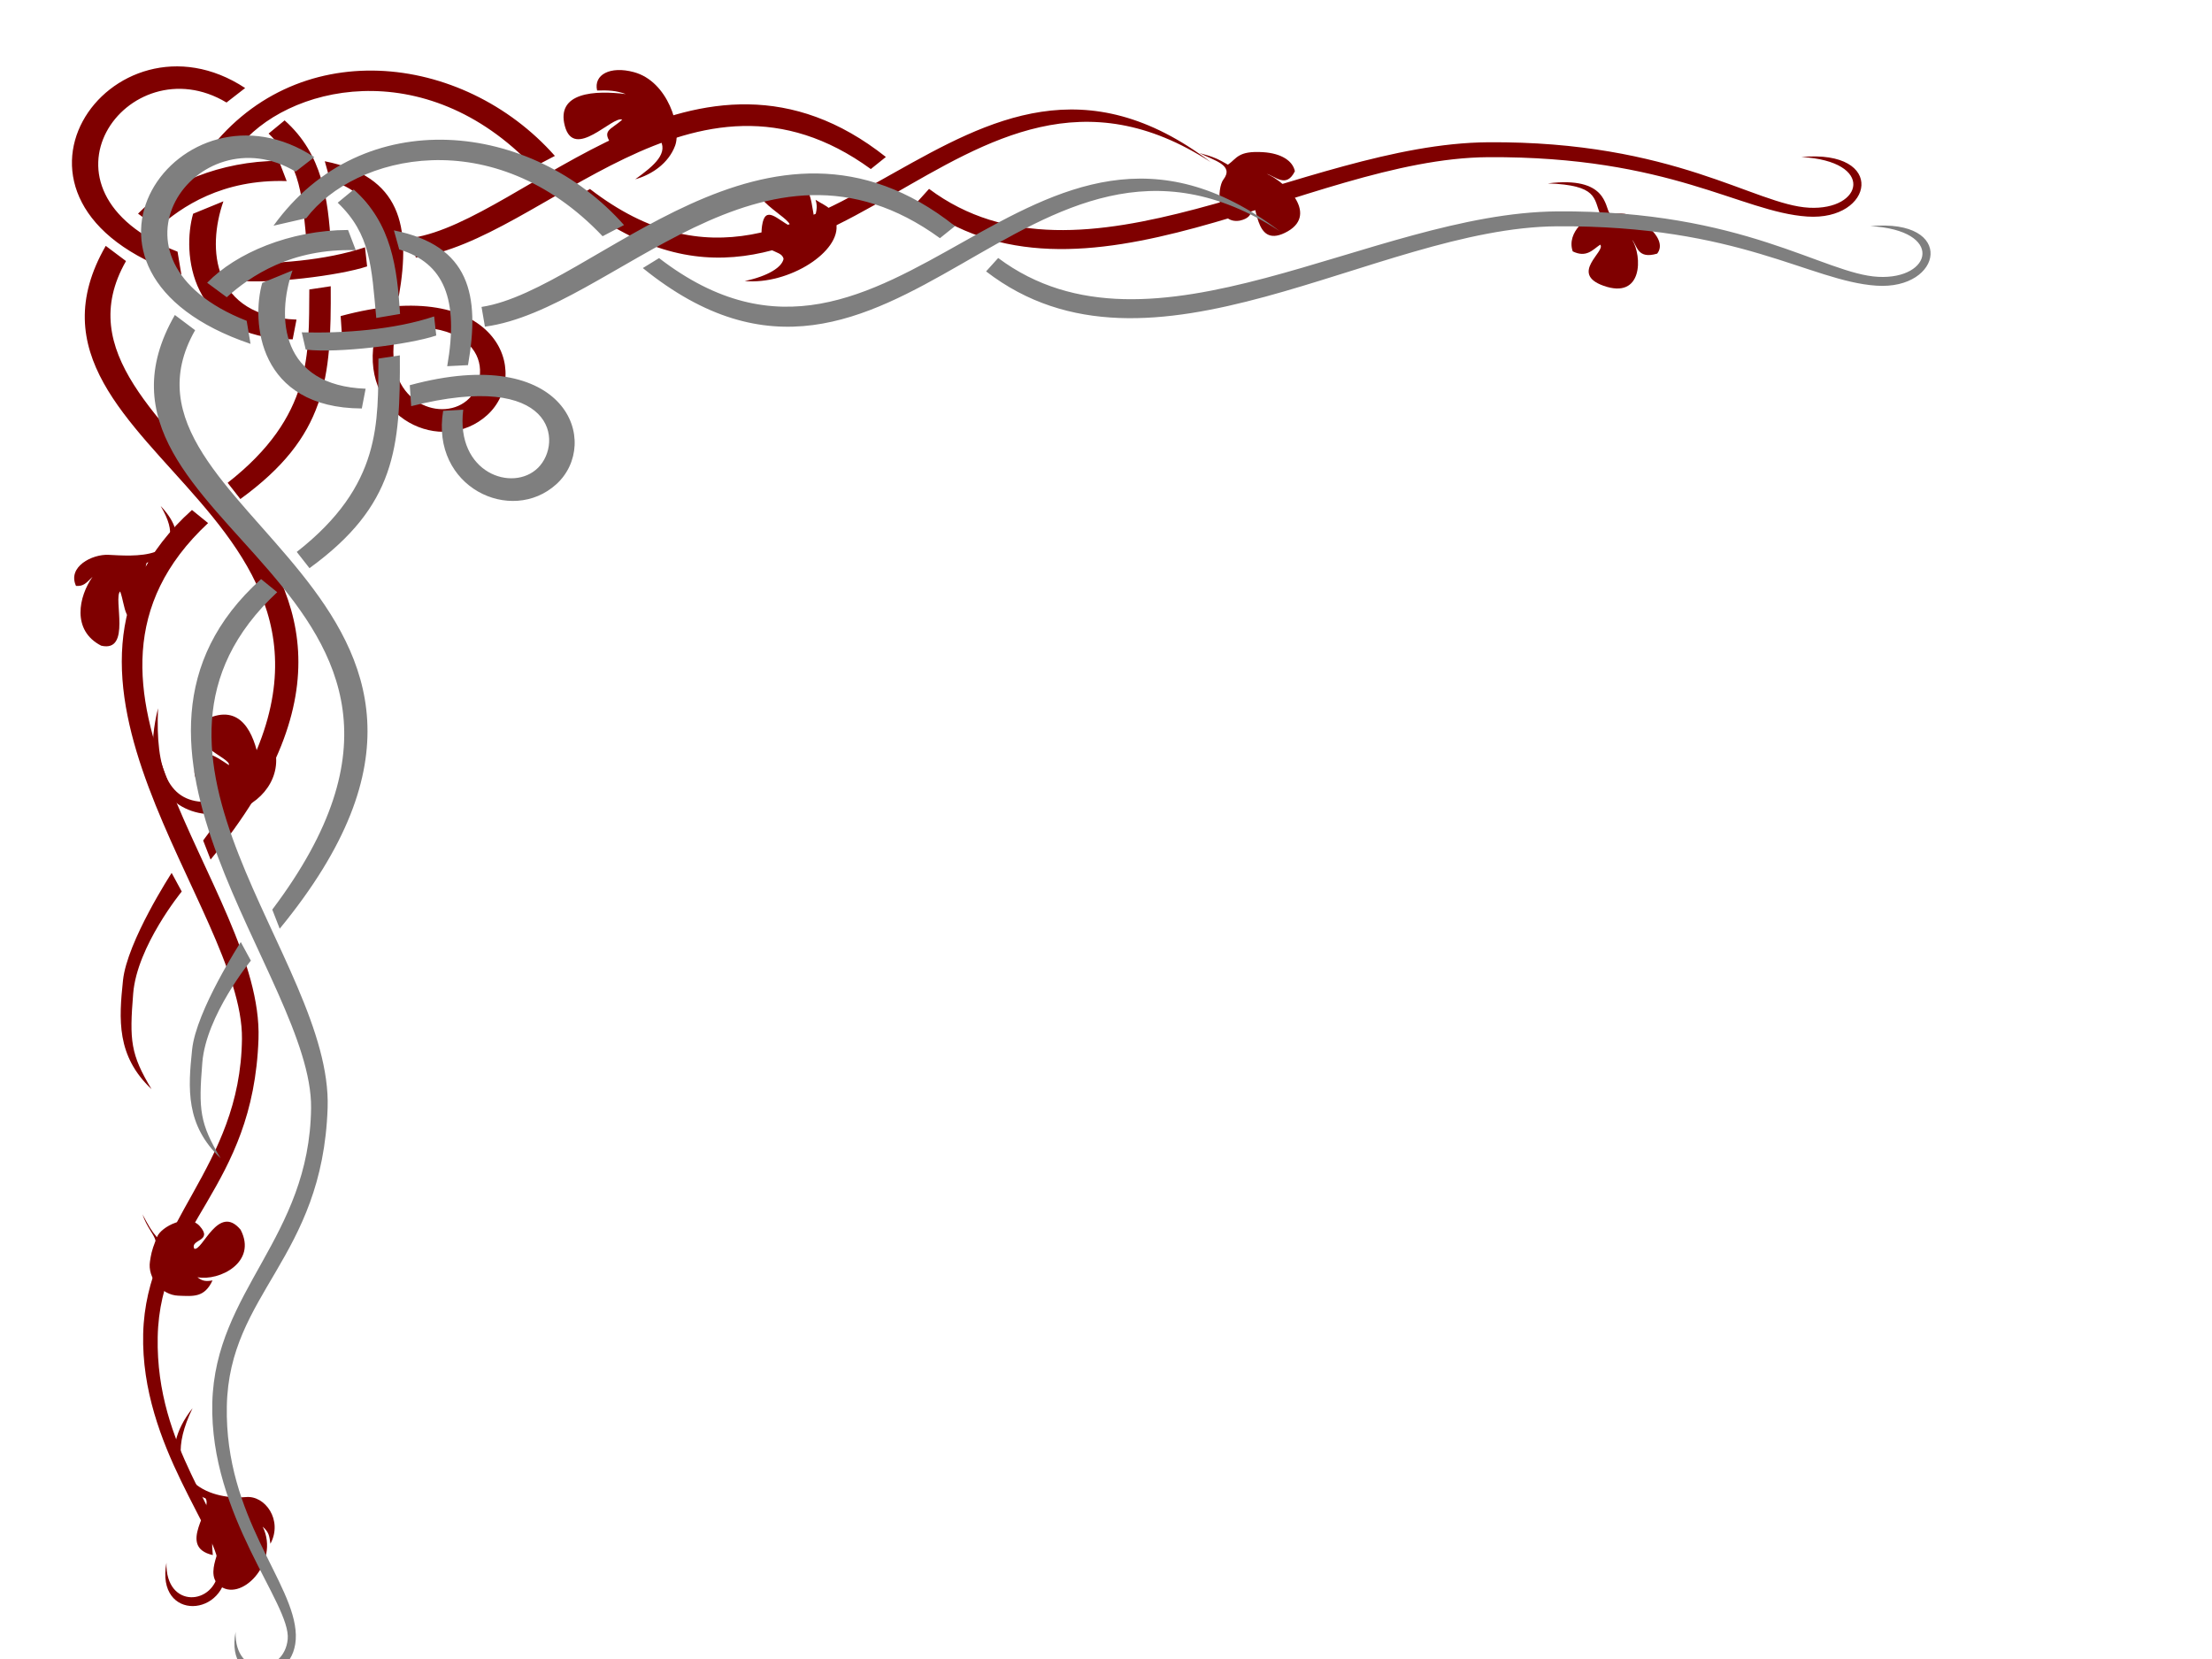
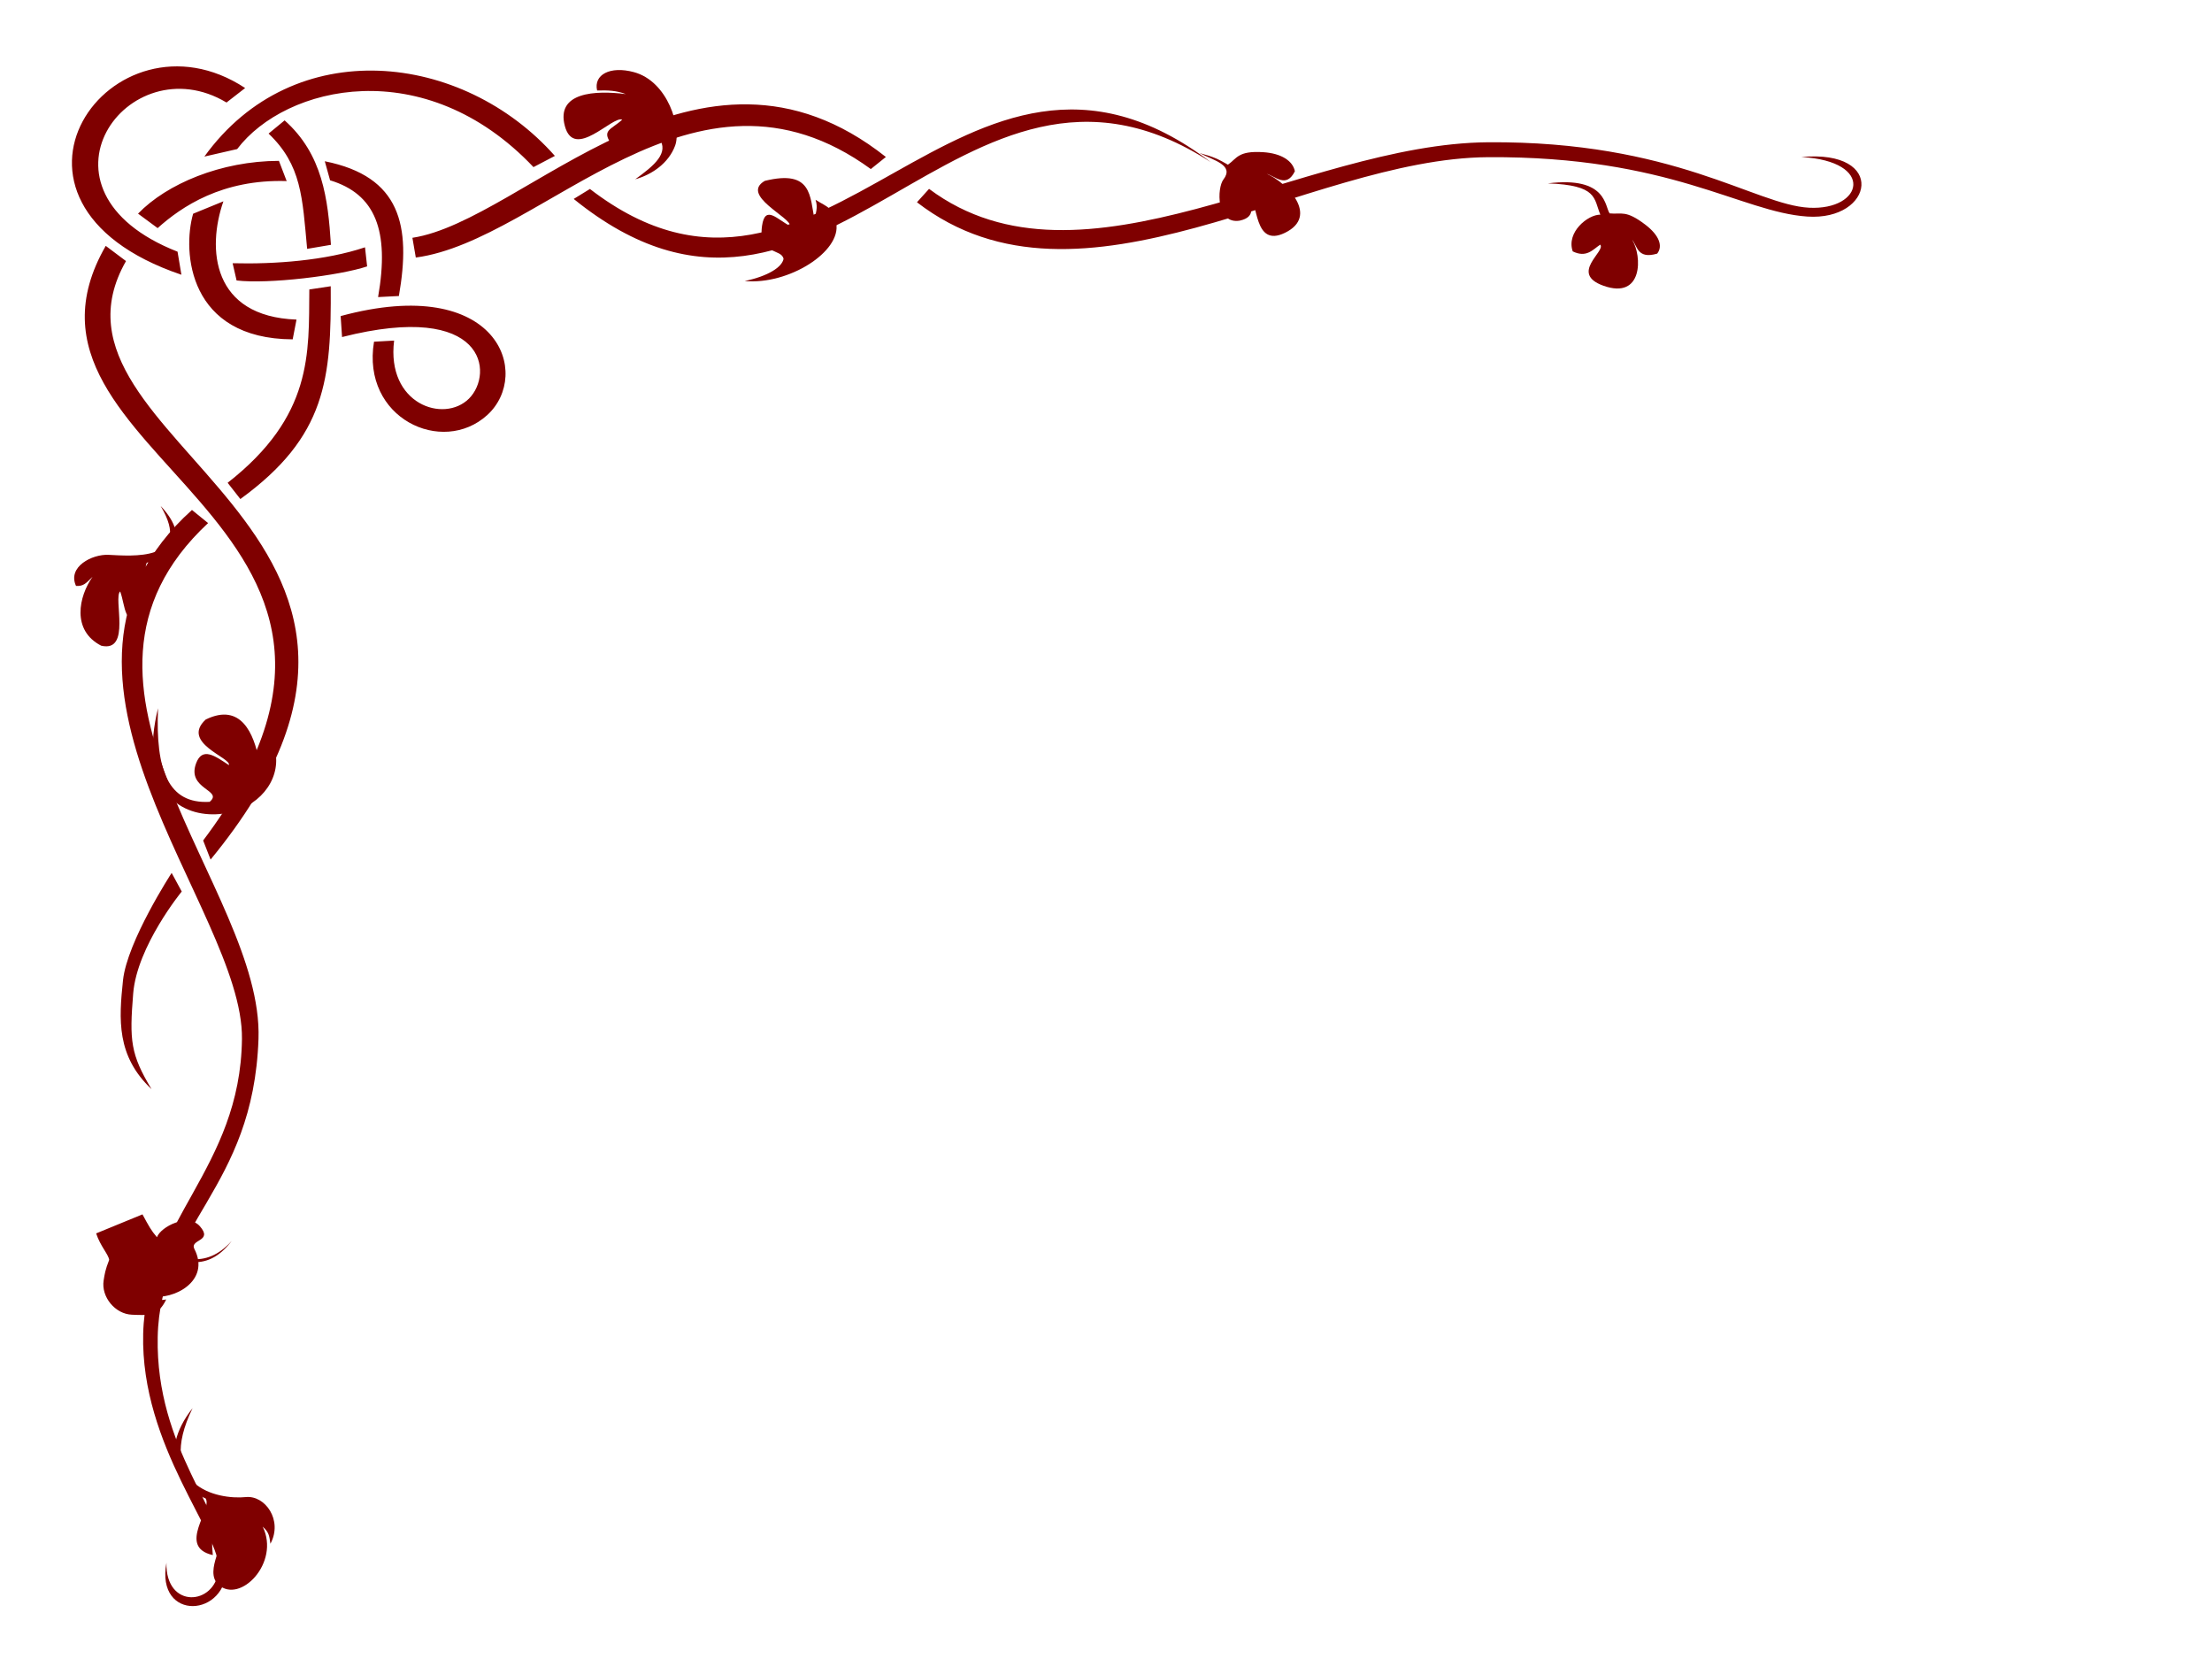
<svg xmlns="http://www.w3.org/2000/svg" width="640" height="480">
  <title>yellow and green wed invi</title>
  <g>
    <title>Layer 1</title>
    <g id="layer2" display="inline">
      <path d="m59.134,45.301l9.483,-2.171c14.001,-18.448 54.249,-28.02 85.736,5.222l6.193,-3.243c-26.604,-30.057 -75.508,-35.729 -101.412,0.192l0,0zm-6.648,34.191l-1.117,-6.674c-45.355,-17.782 -14.24,-60.216 14.166,-43.156l5.394,-4.19c-38.479,-25.338 -80.688,32.943 -18.444,54.02zm118.201,-24.818l-4.697,2.886c72.717,58.9 111.194,-58.221 184.337,-10.637c-72.376,-54.906 -111.555,60.191 -179.64,7.751zm-51.364,14.128l0.981,5.71c37.031,-4.906 80.313,-62.961 131.651,-25.6l4.356,-3.496c-54.356,-43.099 -104.491,18.465 -136.988,23.386l0,0zm-36.975,-33.973l-4.637,3.821c9.569,9.136 9.777,18.498 11.153,33.354l6.886,-1.167c-0.849,-13.315 -2.398,-26.209 -13.402,-36.007zm11.625,11.827l1.533,5.514c13.032,3.955 17.272,14.428 13.885,33.783l6.016,-0.308c3.555,-20.318 0.546,-34.594 -21.434,-38.989zm-38.098,15.182c-3.192,11.123 -1.308,36.213 28.806,36.347l1.107,-5.717c-24.496,-0.895 -25.936,-20.5 -21.15,-34.221l-8.763,3.591l0,0zm-25.281,9.3c-35.384,61.516 98.685,78.512 28.184,172.037l2.15,5.524c79.107,-96.292 -54.568,-120.451 -24.471,-173.164l-5.863,-4.398zm75.016,0.415c-11.444,3.844 -26.181,4.931 -38.303,4.606l1.144,4.987c9.129,1.122 29.872,-1.411 37.769,-4.07l-0.609,-5.522zm-16.114,12.201c-0.175,18.456 1.096,36.567 -23.633,55.934l3.68,4.701c24.942,-18.135 26.323,-34.819 26.146,-61.571l-6.192,0.935zm9.064,7.696l0.408,6.067c41.71,-10.583 43.982,10.595 36.716,17.819c-7.266,7.223 -23.926,1.602 -21.658,-16.795l-5.812,0.325c-3.686,22.136 19.731,33.076 32.765,21.221c12.965,-11.792 3.323,-41.038 -42.419,-28.637zm-43.018,56.1c-53.162,47.813 14.927,115.144 14.464,153.038c-0.46,37.662 -27.788,52.752 -28.58,85.333c-0.794,32.657 22.807,58.145 21.817,68.363c-0.99,10.217 -15.344,11.414 -15.09,-2.117c-3.2,17.138 17.827,15.981 17.442,0.82c-0.385,-15.147 -20.589,-33.883 -19.967,-66.107c0.634,-32.805 27.655,-42.62 29.163,-86.292c1.508,-43.672 -65.24,-102.067 -14.584,-149.245l-4.667,-3.793l0,0zm25.16,-101.011c-16.795,0.043 -32.438,6.661 -40.76,15.274l5.668,4.185c6.892,-6.191 18.68,-14.196 37.334,-13.606l-2.242,-5.853zm442.726,13.559c-15.649,-0.807 -38.943,-19.337 -92.888,-18.937c-53.945,0.4 -117.44,46.56 -161.734,13.485l-3.5,3.876c47.519,36.671 112.518,-12.716 165.234,-13.045c52.715,-0.329 73.105,15.875 92.35,17.178c19.244,1.303 23.137,-19.518 -1.722,-17.226c21.489,1.21 17.91,15.477 2.26,14.67zm-473.765,192.465c0,0 -12.892,19.819 -14.077,31.079c-1.187,11.277 -1.931,21.878 8.259,31.489c-6.066,-10.092 -6.424,-14.043 -5.305,-27.726c1.119,-13.682 14.042,-29.464 14.042,-29.464l-2.919,-5.378z" id="path7339" stroke-miterlimit="4" fill-rule="evenodd" fill="#7f0000" />
    </g>
    <g id="layer3" display="inline">
      <g id="g15781">
        <path d="m215.459,81.311c6.852,-1.43 10.775,-4.03 11.244,-6.387c-0.496,-3.115 -7.435,-1.013 -6.217,-9.61c0.88,-6.213 4.523,-1.7 8.104,0.058c0.36,-2.442 -14.522,-8.872 -7.315,-13.039c13.73,-3.371 13.046,4.433 14.442,11.532c0.192,-2.332 1.046,-3.623 0.25,-6.047c3.535,2.186 5.13,2.244 5.978,6.756c1.545,8.217 -13.783,17.92 -26.486,16.736z" id="path15756" stroke-width="1px" fill-rule="evenodd" fill="#7f0000" />
        <path d="m225.307,78.485c5.556,-1.826 15.085,-13.869 0.244,-23.878c17.763,9.172 5.809,22.938 -0.244,23.878z" id="path15758" stroke-width="1px" fill-rule="evenodd" fill="#7f0000" />
      </g>
      <g id="g15750">
        <path d="m195.333,42.143c-1.869,5.063 -6.717,8.393 -11.545,9.729c5.446,-3.934 9.988,-7.653 6.875,-11.934c-2.205,-3.113 -10.021,6.528 -13.491,2.075c-3.408,-4.372 -0.372,-4.412 2.854,-7.394c-2.759,-1.237 -13.919,11.922 -16.604,1.816c-2.6,-9.788 8.833,-10.341 17.642,-9.21c-2.684,-1.028 -5.139,-1.134 -8.302,-1.038c-1.053,-4.583 3.757,-7.174 10.637,-5.318c9.937,2.68 13.818,16.169 11.934,21.274z" id="path15748" stroke-width="1px" fill-rule="evenodd" fill="#7f0000" />
        <path d="m189.302,48.284c10.945,-11.926 -2.119,-22.847 -22.369,-14.281c21.621,-12.522 35.766,4.035 22.369,14.281z" id="path15746" stroke-width="1px" fill-rule="evenodd" fill="#7f0000" />
      </g>
      <g id="g15770">
        <path d="m46.469,146.385c9.38,9.916 2.278,15.777 -3.961,16.408c-1.897,2.983 5.986,8.386 -1.314,14.626c-5.276,4.51 -4.86,-2.065 -6.423,-6.291c-2.085,1.762 3.325,17.758 -5.493,15.686c-8.641,-4.415 -6.48,-14.309 -2.502,-19.918c-1.87,1.8 -2.569,2.777 -4.784,2.626c-2.544,-5.524 4.653,-9.217 9.397,-8.992c6.387,0.303 24.74,2.08 15.081,-14.145z" id="path15772" stroke-width="1px" fill-rule="evenodd" fill="#7f0000" />
        <path d="m36.962,162.073c-8.229,2.4 -10.743,12.805 -8.183,18.912c-4.36,-7.809 0.198,-17.697 8.183,-18.912z" id="path15776" stroke-width="1px" fill-rule="evenodd" fill="#7f0000" />
      </g>
      <g id="g15787">
        <path d="m55.726,407.412c-10.569,13.379 -3.176,23.677 3.703,26.076c2.379,2.944 -8.415,14.048 2.145,16.444c-0.278,-3.258 -0.486,-4.897 1.217,-4.856c3.525,0.085 -4.093,9.351 0.426,13.441c6.233,5.641 17.927,-6.408 12.782,-16.816c1.943,1.733 1.895,2.768 2.246,4.953c3.666,-6.847 -1.573,-14.056 -7.088,-13.503c-8.439,0.847 -26.41,-3.235 -15.431,-25.739z" id="path15789" stroke-width="1px" fill-rule="evenodd" fill="#7f0000" />
        <path d="m62.007,433.656c5.686,4.455 12.829,9.696 5.127,22.855c9.534,-11.553 3.402,-17.739 -5.127,-22.855z" id="path15791" stroke-width="1px" fill-rule="evenodd" fill="#7f0000" />
      </g>
      <g id="g15793">
        <path d="m355.275,47.65c-2.839,-1.641 -4.143,-2.286 -8.222,-3.364c4.246,2.181 10.111,3.49 6.919,7.652c-1.874,2.443 -2.136,13.026 4.715,11.901c4.918,-1.072 3.109,-4.4 2.751,-6.661c2.695,0.612 1.093,14.672 10.315,10.195c10.105,-4.906 0.529,-14.6 -5.232,-17.075c2.513,0.74 5.656,4.24 8.129,-0.753c-0.588,-2.943 -3.831,-5.177 -9.197,-5.516c-7.284,-0.46 -7.565,1.816 -10.178,3.622z" id="path15795" stroke-width="1px" fill-rule="evenodd" fill="#7f0000" />
-         <path d="m356.515,49.122c2.698,1.058 10.253,3.612 15.091,15.082c-3.525,-12.016 -10.789,-13.667 -15.091,-15.082z" id="path15797" stroke-width="1px" fill-rule="evenodd" fill="#7f0000" />
      </g>
      <g id="g15799">
        <path d="m465.726,61.743c-1.446,-1.909 -0.722,-10.829 -17.891,-8.686c14.472,0.527 13.241,4.322 15.191,9.054c-3.567,-0.066 -9.919,5.06 -7.986,10.62c4.007,1.952 5.802,-0.519 7.946,-1.942c1.761,1.853 -9.014,8.328 0.944,11.885c11.48,4.101 11.215,-8.622 8.311,-13.296c1.518,1.831 1.514,5.693 7.231,4.002c1.69,-2.12 0.677,-5.263 -3.48,-8.416c-5.642,-4.279 -6.785,-2.89 -10.265,-3.222z" id="path15801" stroke-width="1px" fill-rule="evenodd" fill="#7f0000" />
        <path d="m465.657,63.476c1.11,4.523 3.484,8.861 0.824,16.569c4.054,-8.448 1.143,-11.154 -0.824,-16.569z" id="path15803" stroke-width="1px" fill-rule="evenodd" fill="#7f0000" />
      </g>
      <g id="g15805">
        <path d="m45.721,204.912c-0.74,17.969 2.944,27.753 14.929,27.085c4.11,-3.422 -6.719,-3.606 -3.914,-11.145c1.8,-4.838 5.444,-2.16 9.486,0.519c0.821,-2.135 -14.061,-6.415 -6.7,-13.192c10.352,-5.06 13.967,4.433 15.363,11.532c0.806,-1.411 1.353,-3.009 0.557,-5.433c3.228,0.804 4.701,2.633 4.443,6.603c-0.526,8.097 -8.357,14.797 -18.381,14.731c-11.228,-0.074 -21.153,-8.923 -15.781,-30.7z" id="path15807" stroke-width="1px" fill-rule="evenodd" fill="#7f0000" />
-         <path d="m60.864,232.948c8.825,-0.647 14.114,-16.912 1.319,-22.342c15.347,4.491 7.769,23.166 -1.319,22.342z" id="path15809" stroke-width="1px" fill-rule="evenodd" fill="#7f0000" />
      </g>
      <g id="g15811">
-         <path d="m41.223,351.355c1.778,3.289 2.491,4.645 4.183,6.609c1.157,-3.116 9.007,-6.984 12.365,-3.236c4.039,4.509 -2.856,3.773 -1.564,6.568c2.333,0.828 6.965,-13.232 13.404,-5.504c4.904,9.423 -6.168,14.951 -12.482,13.746c1.335,1.109 2.444,1.271 4.36,0.931c-2.344,5.026 -5.521,4.569 -9.9,4.413c-4.864,-0.173 -8.943,-5.156 -8.202,-9.886c0.29,-1.851 0.454,-3.042 1.604,-5.985c-0.232,-1.636 -2.551,-3.949 -3.768,-7.657z" id="path15813" stroke-width="1px" fill-rule="evenodd" fill="#7f0000" />
+         <path d="m41.223,351.355c1.778,3.289 2.491,4.645 4.183,6.609c1.157,-3.116 9.007,-6.984 12.365,-3.236c4.039,4.509 -2.856,3.773 -1.564,6.568c4.904,9.423 -6.168,14.951 -12.482,13.746c1.335,1.109 2.444,1.271 4.36,0.931c-2.344,5.026 -5.521,4.569 -9.9,4.413c-4.864,-0.173 -8.943,-5.156 -8.202,-9.886c0.29,-1.851 0.454,-3.042 1.604,-5.985c-0.232,-1.636 -2.551,-3.949 -3.768,-7.657z" id="path15813" stroke-width="1px" fill-rule="evenodd" fill="#7f0000" />
        <path d="m46.237,360.908c4.931,2.86 13.056,6.837 20.806,-1.887c-7.574,10.089 -16.246,5.607 -20.806,1.887z" id="path15815" stroke-width="1px" fill-rule="evenodd" fill="#7f0000" />
      </g>
    </g>
    <g id="svg_1" display="inline">
-       <path id="svg_2" d="m79.134,65.301l9.483,-2.171c14.001,-18.448 54.249,-28.02 85.736,5.222l6.193,-3.243c-26.604,-30.057 -75.508,-35.729 -101.412,0.192l0,0zm-6.648,34.191l-1.117,-6.674c-45.355,-17.782 -14.24,-60.216 14.166,-43.156l5.394,-4.19c-38.479,-25.338 -80.688,32.943 -18.443,54.02zm118.201,-24.818l-4.697,2.886c72.717,58.9 111.194,-58.221 184.337,-10.637c-72.376,-54.906 -111.555,60.191 -179.64,7.751zm-51.364,14.128l0.981,5.71c37.031,-4.906 80.313,-62.96 131.651,-25.6l4.356,-3.496c-54.356,-43.099 -104.491,18.465 -136.988,23.386l0,0zm-36.975,-33.973l-4.637,3.821c9.569,9.136 9.777,18.498 11.153,33.354l6.886,-1.167c-0.849,-13.315 -2.398,-26.209 -13.402,-36.007zm11.625,11.827l1.533,5.514c13.032,3.955 17.272,14.428 13.885,33.783l6.016,-0.308c3.555,-20.318 0.546,-34.594 -21.434,-38.989zm-38.098,15.182c-3.192,11.123 -1.308,36.213 28.806,36.347l1.107,-5.717c-24.496,-0.895 -25.936,-20.5 -21.15,-34.221l-8.763,3.591l0,0zm-25.281,9.3c-35.384,61.516 98.685,78.512 28.184,172.037l2.15,5.524c79.107,-96.292 -54.568,-120.451 -24.471,-173.164l-5.863,-4.398zm75.016,0.415c-11.444,3.844 -26.181,4.931 -38.303,4.606l1.144,4.987c9.129,1.122 29.872,-1.411 37.769,-4.07l-0.609,-5.522zm-16.114,12.201c-0.175,18.456 1.096,36.567 -23.633,55.934l3.68,4.701c24.942,-18.135 26.323,-34.819 26.146,-61.571l-6.192,0.935zm9.064,7.696l0.408,6.067c41.71,-10.583 43.982,10.595 36.716,17.819c-7.266,7.223 -23.926,1.602 -21.658,-16.795l-5.812,0.325c-3.686,22.136 19.731,33.076 32.765,21.221c12.965,-11.792 3.323,-41.038 -42.419,-28.637zm-43.018,56.1c-53.162,47.813 14.927,115.144 14.464,153.038c-0.46,37.662 -27.788,52.752 -28.58,85.333c-0.794,32.657 22.807,58.145 21.817,68.363c-0.99,10.217 -15.344,11.414 -15.09,-2.117c-3.2,17.138 17.827,15.981 17.442,0.82c-0.385,-15.147 -20.589,-33.883 -19.967,-66.107c0.634,-32.805 27.655,-42.62 29.163,-86.292c1.508,-43.672 -65.24,-102.067 -14.584,-149.245l-4.667,-3.793l0,0zm25.16,-101.011c-16.795,0.043 -32.438,6.661 -40.76,15.274l5.668,4.185c6.892,-6.191 18.68,-14.196 37.334,-13.606l-2.242,-5.853zm442.726,13.559c-15.649,-0.807 -38.943,-19.337 -92.888,-18.937c-53.945,0.4 -117.44,46.56 -161.734,13.485l-3.5,3.875c47.519,36.671 112.518,-12.716 165.234,-13.045c52.715,-0.329 73.105,15.875 92.35,17.178c19.244,1.303 23.137,-19.518 -1.722,-17.226c21.489,1.21 17.91,15.477 2.26,14.67zm-473.765,192.465c0,0 -12.892,19.819 -14.077,31.079c-1.187,11.277 -1.931,21.878 8.259,31.489c-6.066,-10.092 -6.424,-14.043 -5.305,-27.726c1.119,-13.682 14.042,-29.464 14.042,-29.464l-2.919,-5.378z" stroke-miterlimit="4" fill-rule="evenodd" fill="#7f7f7f" />
-     </g>
+       </g>
  </g>
</svg>